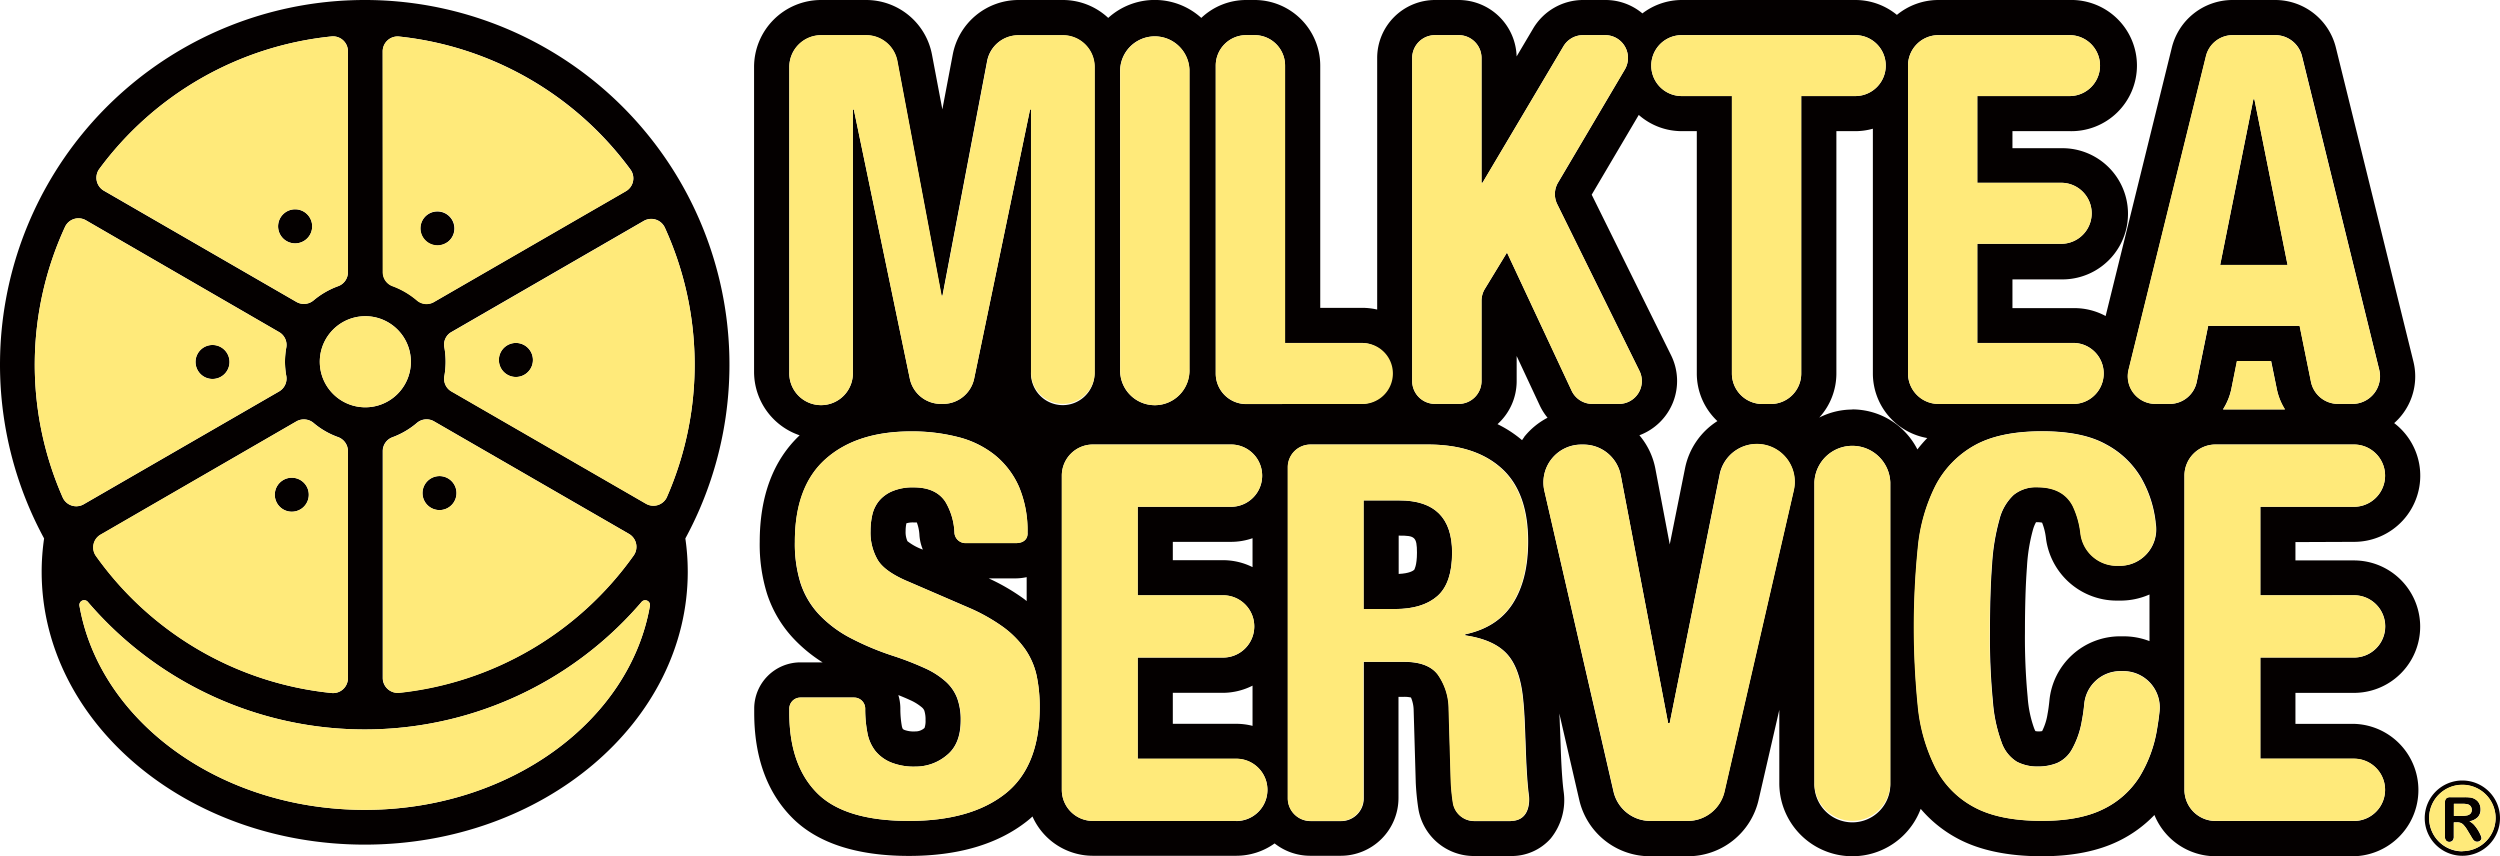
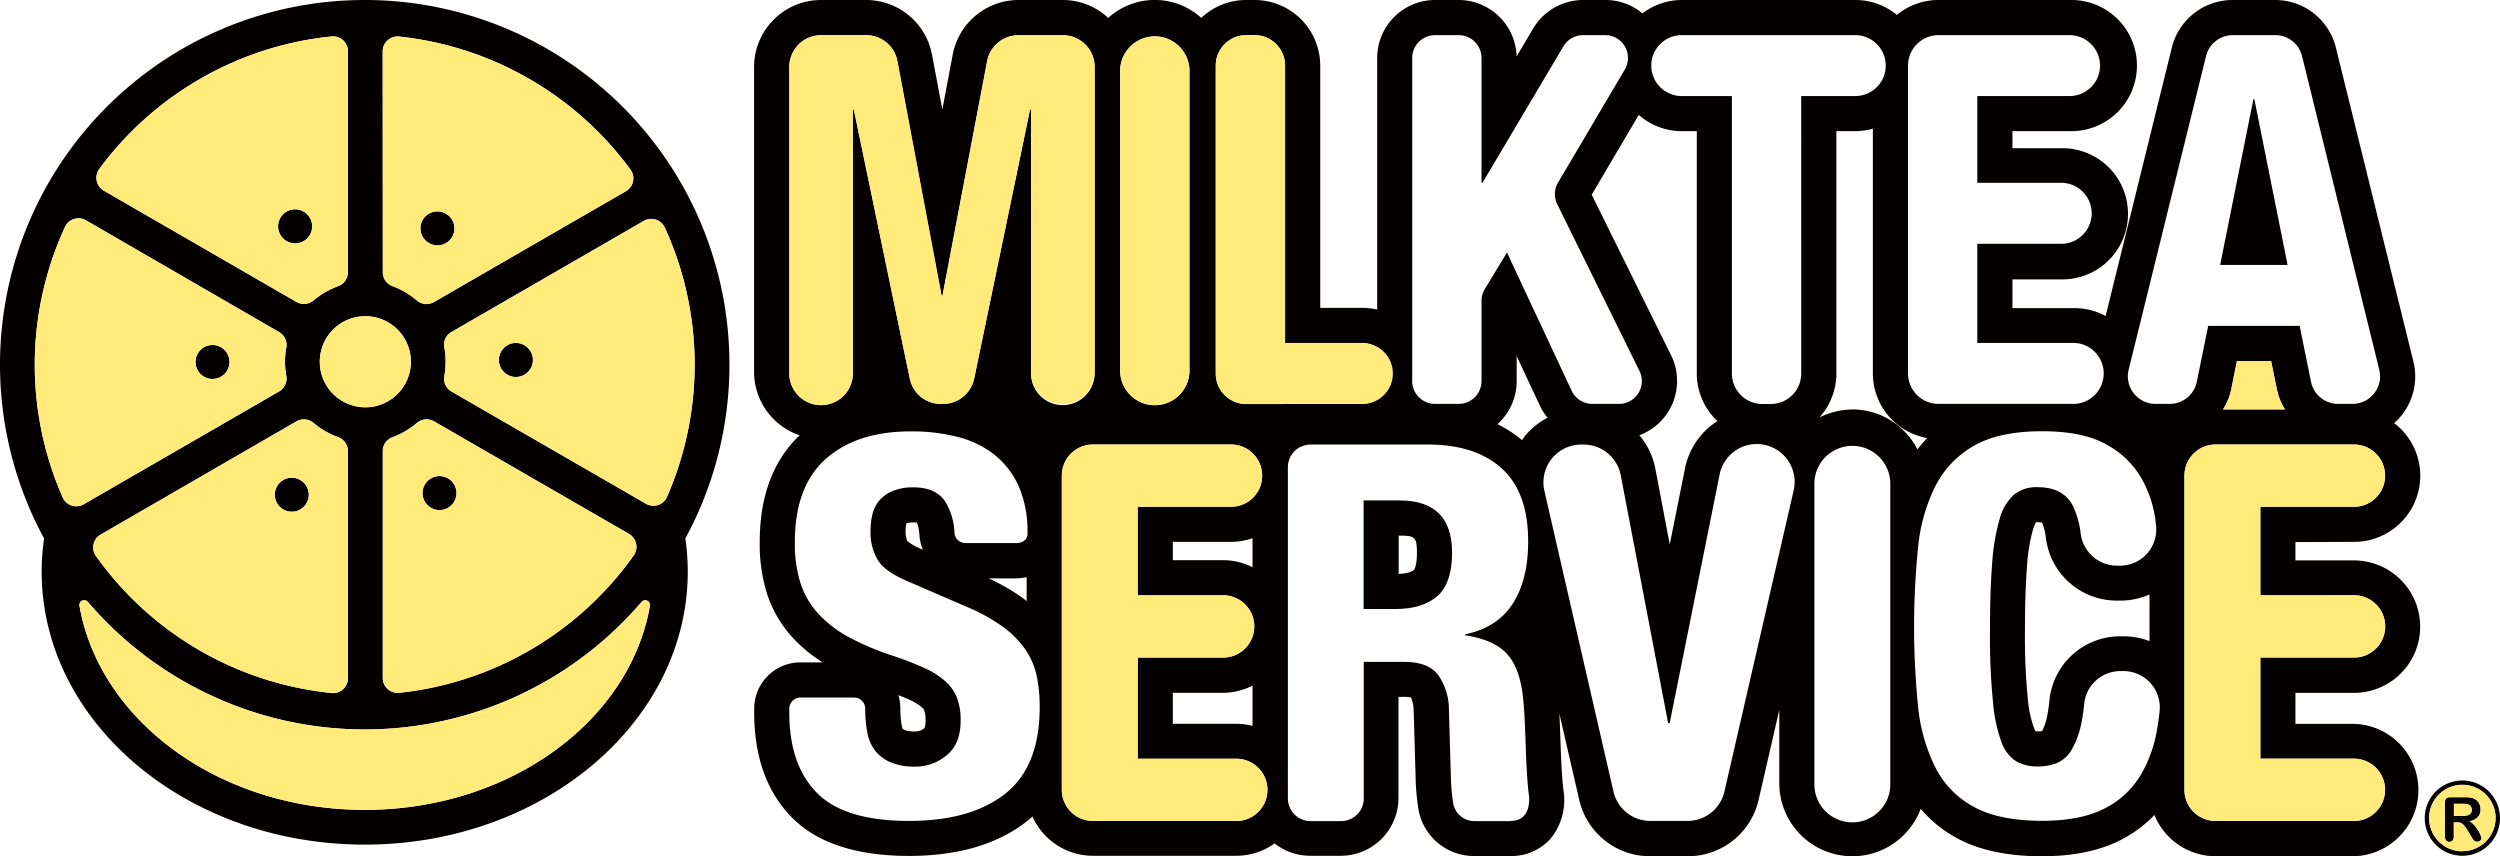
<svg xmlns="http://www.w3.org/2000/svg" viewBox="0 0 522.1 178.77">
  <defs>
    <style>.cls-1{fill:#040000}.cls-2{fill:#ffea7a}</style>
  </defs>
  <g id="レイヤー_2" data-name="レイヤー 2">
    <g id="レイヤー_1-2" data-name="レイヤー 1">
      <path class="cls-1" d="M292.26 104.51h-7.49v22.68h6.6c3.81 0 6.75-.91 8.8-2.7s3.08-4.83 3.08-9.08q0-10.9-10.99-10.9zm3.08 14.49c-.21.19-1 .76-3.24.86v-8h.16c3.16 0 3.66.24 3.66 3.57 0 2.72-.58 3.57-.58 3.57z" />
      <path class="cls-1" d="M491.6 113.16a13.81 13.81 0 008.4-24.8 12.35 12.35 0 001.61-1.7A13 13 0 00504 75.44L487.84 10a13.06 13.06 0 00-12.71-10h-8.86a13.07 13.07 0 00-12.72 10l-13.81 56a13.66 13.66 0 00-6.52-1.65h-12.94v-6h10.43a13.7 13.7 0 000-27.4h-10.43v-3.56h11.93a13.7 13.7 0 100-27.39h-27.38a13.64 13.64 0 00-8.68 3.11A13.67 13.67 0 00387.46 0h-36.25A13.6 13.6 0 00343 2.8a12 12 0 00-7.78-2.8h-4.61a12.15 12.15 0 00-10.41 5.93l-3.47 5.86A12.13 12.13 0 00304.63 0h-4.93a12.11 12.11 0 00-12.09 12.1v52.55a13.73 13.73 0 00-3.08-.36h-8.81V13.7A13.72 13.72 0 00262 0h-1.75a13.62 13.62 0 00-9.37 3.74 14.47 14.47 0 00-19.44 0A13.88 13.88 0 00222 0h-9.29a14 14 0 00-13.73 11.35l-2.18 11.49-2.17-11.46A14 14 0 00180.86 0h-9.38a14 14 0 00-14 14v63.71a14 14 0 009.52 13.2c-5.53 5.23-8.34 12.72-8.34 22.29a34.58 34.58 0 001.53 10.8 24.91 24.91 0 005.37 9.18 30.75 30.75 0 006.23 5.15h-4.63a9.66 9.66 0 00-9.65 9.65v.87c0 9.24 2.66 16.6 7.9 21.9s13.48 8 24.42 8c10.24 0 18.52-2.43 24.63-7.24.39-.31.78-.63 1.16-1a13.82 13.82 0 0012.62 8.21h29.95a13.78 13.78 0 008-2.58 12 12 0 007.44 2.58H280a12.07 12.07 0 0012.06-12.06v-21.13h1.14a5.72 5.72 0 011.47.14 7.14 7.14 0 01.56 2.7l.44 15.16a51.94 51.94 0 00.52 5.24 11.76 11.76 0 0011.68 10h7.59a10.91 10.91 0 008.38-3.65 12.73 12.73 0 002.71-9.83c-.18-1.35-.43-4-.6-8.86-.07-2.14-.15-4.09-.22-5.84 0-.54-.06-1.05-.08-1.57L329.8 167a15.17 15.17 0 0014.85 11.82h7.78a15.16 15.16 0 0014.85-11.83l4.31-18.74v15.31a15.25 15.25 0 0029.53 5.36 26.44 26.44 0 007.64 6.16c4.58 2.48 10.54 3.74 17.69 3.74 6.32 0 11.69-1.07 16-3.18a26.28 26.28 0 007.48-5.44 13.83 13.83 0 0012.8 8.62h28.87a13.83 13.83 0 000-27.65h-12.22v-6.47h12.22a13.83 13.83 0 000-27.66h-12.22v-3.83zM398.47 13.7a6.36 6.36 0 016.36-6.36h27.38a6.36 6.36 0 110 12.72h-19.27v18.12h17.77a6.37 6.37 0 010 12.73h-17.77v20.71h20.28a6.37 6.37 0 010 12.73h-28.39a6.37 6.37 0 01-6.36-6.35zm-47.26 13.69h3.15V78a13.65 13.65 0 004.3 9.94 15.22 15.22 0 00-6.75 9.82l-3.2 15.94-3-15.8a15.21 15.21 0 00-3.34-7A12.1 12.1 0 00349 74.22l-16.59-33.56L342.24 24a13.58 13.58 0 008.97 3.39zM294.92 12.1a4.77 4.77 0 014.78-4.76h4.93a4.77 4.77 0 014.77 4.76v26.08h.2l16.91-28.51a4.76 4.76 0 014.1-2.33h4.61a4.76 4.76 0 014.1 7.19l-13.93 23.59a4.75 4.75 0 00-.17 4.54l17.17 34.81a4.77 4.77 0 01-4.28 6.88h-5.57a4.77 4.77 0 01-4.32-2.75l-13.5-28.86-4.62 7.59a4.78 4.78 0 00-.7 2.49v16.76a4.77 4.77 0 01-4.77 4.77h-4.93a4.77 4.77 0 01-4.78-4.77zm-61 2.47a7.24 7.24 0 0114.47 0v62.54a7.24 7.24 0 11-14.47 0zm-24 151.2q-7.2 5.67-20.09 5.67-13.43 0-19.21-5.84t-5.78-16.73V148a2.32 2.32 0 012.32-2.32h11.23a2.31 2.31 0 012.3 2.32 25.74 25.74 0 00.45 5 8.67 8.67 0 001.65 3.8 8.24 8.24 0 003.25 2.42 12.84 12.84 0 005.11.88 10.1 10.1 0 006.55-2.37q2.93-2.35 2.92-7.32a13 13 0 00-.72-4.56 8.92 8.92 0 00-2.36-3.47 16.85 16.85 0 00-4.35-2.81 63.31 63.31 0 00-6.66-2.59 57.67 57.67 0 01-9.14-3.85 24.81 24.81 0 01-6.44-4.9 17.45 17.45 0 01-3.79-6.49 27.34 27.34 0 01-1.16-8.54q0-11.65 6.49-17.39t17.83-5.72a38.39 38.39 0 019.68 1.16 20.26 20.26 0 017.7 3.73 17.69 17.69 0 015.07 6.61 23.44 23.44 0 011.81 9.63 1.56 1.56 0 010 .34c0 .62-.41 1.86-2.49 1.86h-10.46a2.31 2.31 0 01-2.3-2.15 13.65 13.65 0 00-1.9-6.49q-2-3-6.61-3a10.88 10.88 0 00-4.4.77 7.35 7.35 0 00-2.8 2 7.09 7.09 0 00-1.44 2.92 15.36 15.36 0 00-.38 3.41 11.34 11.34 0 001.54 6.11c1 1.65 3.22 3.18 6.6 4.57l12.22 5.28a38 38 0 017.38 4.13 20.17 20.17 0 014.57 4.63 15.47 15.47 0 012.37 5.45 31.15 31.15 0 01.65 6.6q0 12.44-7.21 18.12zm-22.31-20.61c.91.36 1.73.71 2.47 1.05a10.21 10.21 0 012.45 1.52 1.82 1.82 0 01.5.66 6 6 0 01.26 2 4.4 4.4 0 01-.21 1.63 2.8 2.8 0 01-1.93.73 5.65 5.65 0 01-2.21-.29 1.23 1.23 0 01-.39-.22 2.07 2.07 0 01-.22-.66 20.19 20.19 0 01-.3-3.6 9.85 9.85 0 00-.42-2.82zm26.8-24.63v5l-.48-.39a42.74 42.74 0 00-7.45-4.35h5.62a11.16 11.16 0 002.31-.26zm-21.68-5.75a11.46 11.46 0 01-3.22-1.76 4.68 4.68 0 01-.38-2.13 7.31 7.31 0 01.17-1.62h.06a4.54 4.54 0 011.46-.16h.65a8.87 8.87 0 01.55 2.72 9.52 9.52 0 00.71 2.95zm22.58-37.07V22.87h-.2l-11.67 56.19a6.64 6.64 0 01-6.5 5.29h-.46a6.62 6.62 0 01-6.48-5.29l-11.69-56.19h-.2v54.84a6.64 6.64 0 11-13.27 0V14a6.64 6.64 0 016.64-6.63h9.38a6.63 6.63 0 016.52 5.4l9.23 49h.2l9.33-49a6.63 6.63 0 016.52-5.39H222a6.63 6.63 0 016.58 6.62v63.71a6.64 6.64 0 11-13.27 0zm42.88 93.73h-29.95a6.49 6.49 0 01-6.49-6.5v-65.6a6.49 6.49 0 016.49-6.5h28.85a6.5 6.5 0 110 13H237.6v18.49h17.84a6.5 6.5 0 110 13H237.6v21.14h20.59a6.5 6.5 0 110 13zm3.39-59v6a13.81 13.81 0 00-6.14-1.45h-10.51v-3.83h12.16a13.65 13.65 0 004.49-.76zm0 30.79v8.36a13.58 13.58 0 00-3.39-.43h-13.26v-6.47h10.51a13.82 13.82 0 006.14-1.5zm-1.32-58.84A6.37 6.37 0 01253.9 78V13.7a6.36 6.36 0 016.36-6.36H262a6.36 6.36 0 016.37 6.36v57.92h16.15a6.37 6.37 0 010 12.73zm55.24 87.09h-7.6a4.48 4.48 0 01-4.43-3.8 41.59 41.59 0 01-.44-4.46l-.44-15.08a12.5 12.5 0 00-2.31-7.27q-2.08-2.64-7-2.64h-8.47v28.52a4.73 4.73 0 01-4.73 4.73h-6.38a4.74 4.74 0 01-4.74-4.73V97.57a4.74 4.74 0 014.74-4.73h24.53q9.9 0 15.41 5t5.5 15.25q0 7.93-3.19 12.94t-9.95 6.44v.22c4 .59 6.86 1.87 8.7 3.85s3 5.18 3.41 9.58c.15 1.47.26 3.06.33 4.79s.15 3.65.22 5.78q.22 6.27.66 9.57s.68 5.18-3.82 5.18zm2.81-80.19c-.16.2-.29.42-.45.63a24.39 24.39 0 00-5.12-3.34 12.09 12.09 0 004-9v-5.23l4.84 10.36a12.49 12.49 0 001.61 2.53 15.22 15.22 0 00-4.88 4.01zm56.25 11.26l-14.43 62.75a7.89 7.89 0 01-7.7 6.14h-7.78a7.89 7.89 0 01-7.7-6.14l-14.42-62.79a7.9 7.9 0 017.7-9.67h.49a7.9 7.9 0 017.76 6.42l9.89 51.74h.33l10.4-51.78a7.91 7.91 0 1115.46 3.32zM376.17 78a6.37 6.37 0 01-6.36 6.37h-1.75a6.37 6.37 0 01-6.37-6.37V20.06h-10.48a6.36 6.36 0 110-12.72h36.25a6.36 6.36 0 110 12.72h-11.29zm18.6 85.53a7.93 7.93 0 11-15.85 0v-62.77a7.93 7.93 0 0115.85 0zm-7.93-78a15.2 15.2 0 00-6.91 1.68 13.65 13.65 0 003.58-9.2V27.39h3.95a13.5 13.5 0 003.67-.51V78a13.7 13.7 0 0011.36 13.48 27.22 27.22 0 00-2.06 2.38 15.28 15.28 0 00-13.59-8.36zM451 148.66c-.13 1.23-.31 2.44-.51 3.62a27.53 27.53 0 01-3.69 10 18.38 18.38 0 01-7.6 6.72q-4.89 2.41-12.71 2.42-8.93 0-14.2-2.87a19.18 19.18 0 01-8.09-8.25 36.43 36.43 0 01-3.64-12.88 166.11 166.11 0 010-33 36.41 36.41 0 013.64-12.93 20.29 20.29 0 018.09-8.43q5.28-3 14.2-3 8.48 0 13.37 2.75a18.59 18.59 0 017.32 7 24.08 24.08 0 013 9.14c0 .26.07.52.09.78a7.58 7.58 0 01-7.55 8.41h-.65a7.67 7.67 0 01-7.54-6.71 18.09 18.09 0 00-1.63-5.79q-2-3.9-7.43-3.9a7.42 7.42 0 00-4.9 1.59 10.5 10.5 0 00-3 5.17 44.29 44.29 0 00-1.54 9.36q-.45 5.79-.44 14.15a135.43 135.43 0 00.61 14.42A31.67 31.67 0 00418 155a7.72 7.72 0 003.19 4.07 9.16 9.16 0 004.46 1 10.47 10.47 0 003.9-.71 6.63 6.63 0 003.14-2.87 18.32 18.32 0 002.09-6.05c.2-1 .37-2.19.49-3.47a7.57 7.57 0 017.55-6.82h.57a7.59 7.59 0 017.61 8.51zm-2.1-24.49v9.72a15 15 0 00-5.44-1h-.57A14.83 14.83 0 00428 146.3c-.1 1-.23 2-.38 2.75a12.05 12.05 0 01-1.14 3.63 3.47 3.47 0 01-1.41 0c-.07-.14-.16-.32-.26-.57a24 24 0 01-1.35-6.5 131.23 131.23 0 01-.57-13.62c0-5.37.14-9.94.42-13.59a36.43 36.43 0 011.25-7.76 7.47 7.47 0 01.64-1.58h.27a4.53 4.53 0 011 .09 12.61 12.61 0 01.81 3.28 14.9 14.9 0 0014.8 13h.65a15 15 0 006.13-1.26zm1.25-39.82a5.77 5.77 0 01-5.6-7.15l16.16-65.48a5.75 5.75 0 015.6-4.38h8.85a5.75 5.75 0 015.6 4.38l16.12 65.48a5.76 5.76 0 01-5.6 7.15h-3a5.77 5.77 0 01-5.65-4.62l-2.37-11.67h-19.1l-2.38 11.67a5.77 5.77 0 01-5.65 4.62zm27.06 1.15h-12.98a12.77 12.77 0 001.77-4.3l1.19-5.81h7.12l1.17 5.81a12.8 12.8 0 001.69 4.3zm14.43 38.82a6.5 6.5 0 010 13h-19.59v21.14h19.55a6.5 6.5 0 010 13h-28.91a6.5 6.5 0 01-6.49-6.5V99.34a6.5 6.5 0 016.49-6.5h28.91a6.5 6.5 0 010 13h-19.55v18.49z" />
      <path class="cls-1" d="M470.8 20.71h-.2l-6.94 34.62h14.08l-6.94-34.62zM73.16.06A76.15 76.15 0 009.21 112.45a48.78 48.78 0 00-.51 6.94c0 31.44 30.27 57 67.47 57s67.46-25.57 67.46-57a48.77 48.77 0 00-.5-6.94A76.15 76.15 0 0073.16.06zm6.76 10.68a3.12 3.12 0 013.41-3.11 68.94 68.94 0 0148.36 27.79 3.1 3.1 0 01-1 4.51L90.65 63.06a3.08 3.08 0 01-3.55-.33 16.81 16.81 0 00-5.13-3 3.1 3.1 0 01-2-2.91zM90.65 88l40.69 23.49a3.12 3.12 0 011 4.5 69 69 0 01-49 28.68 3.12 3.12 0 01-3.42-3.12V94.23a3.09 3.09 0 012-2.91 16.81 16.81 0 005.13-3 3.1 3.1 0 013.6-.32zm-15.6-21.88a9.51 9.51 0 11-8.18 8.19 9.52 9.52 0 018.18-8.19zm-2.39 28.13v47.39a3.1 3.1 0 01-3.38 3.09 68.9 68.9 0 01-49.23-28.63 3.09 3.09 0 011-4.46L61.91 88a3.14 3.14 0 013.59.33 16.5 16.5 0 005.1 2.94 3.12 3.12 0 012.06 2.98zM20.72 35.31a68.94 68.94 0 0148.54-27.7 3.11 3.11 0 013.4 3.11v46.13a3.09 3.09 0 01-2.06 2.92 16.93 16.93 0 00-5.1 2.95 3.13 3.13 0 01-3.58.34L21.69 39.83a3.12 3.12 0 01-.97-4.52zM13.1 103.9a68.73 68.73 0 01.47-56.49A3.1 3.1 0 0117.93 46l40.35 23.35a3.09 3.09 0 011.51 3.24 16.31 16.31 0 000 5.91 3.12 3.12 0 01-1.51 3.25l-40.8 23.56a3.1 3.1 0 01-4.38-1.41zm122.64 22.57c-4.17 24.09-29.28 42.66-59.57 42.66s-55.4-18.57-59.58-42.66a1 1 0 011.73-.8 76.08 76.08 0 00115.7 0 1 1 0 011.72.8zm3.56-22.7a3.11 3.11 0 01-4.41 1.41L94.28 81.74a3.05 3.05 0 01-1.48-3.21 17.27 17.27 0 000-6 3 3 0 011.48-3.2l40.16-23.2a3.13 3.13 0 014.4 1.38 68.9 68.9 0 01.46 56.23z" />
      <path class="cls-1" d="M61.63 50.83a3.56 3.56 0 10-3.55-3.56 3.56 3.56 0 003.55 3.56zM42.77 78.75A3.55 3.55 0 1041.21 74a3.56 3.56 0 001.56 4.75zm16.16 21.64a3.55 3.55 0 104.94.92 3.55 3.55 0 00-4.94-.92zm29.31 2.76a3.55 3.55 0 103.38-3.72 3.55 3.55 0 00-3.38 3.72zM109.34 72a3.56 3.56 0 101.58 4.77 3.56 3.56 0 00-1.58-4.77zM93.33 50.66a3.55 3.55 0 10-4.93-.95 3.54 3.54 0 004.93.95zM517.5 173.37a8.23 8.23 0 00-.8-1.09 3.46 3.46 0 00-1-.77 3.32 3.32 0 001.76-.87 2.32 2.32 0 00.57-1.64 2.5 2.5 0 00-.17-.95 2.26 2.26 0 00-.5-.79 2.63 2.63 0 00-.76-.52 2.85 2.85 0 00-.8-.21 8.51 8.51 0 00-1.08-.05h-3a1.19 1.19 0 00-.87.26 1.24 1.24 0 00-.27.87v7.06a1.23 1.23 0 00.25.85.85.85 0 00.69.29.9.9 0 00.67-.28 1.23 1.23 0 00.25-.86v-2.94h.65a2.14 2.14 0 01.82.13 1.74 1.74 0 01.64.49 6.11 6.11 0 01.72 1l.75 1.24c.17.3.31.52.41.67a1.3 1.3 0 00.37.37.86.86 0 00.52.15 1 1 0 00.47-.11.84.84 0 00.31-.28.65.65 0 00.12-.36 2.1 2.1 0 00-.2-.64 7.73 7.73 0 00-.52-1.02zm-2.24-3.09a5.07 5.07 0 01-1.13.11h-1.66v-2.52h1.72a3.89 3.89 0 011.28.14 1.16 1.16 0 01.54.43 1.2 1.2 0 01.19.68 1.12 1.12 0 01-.24.76 1.3 1.3 0 01-.7.4z" />
      <path class="cls-1" d="M514.24 163a7.86 7.86 0 107.86 7.86 7.87 7.87 0 00-7.86-7.86zm0 14.8a6.94 6.94 0 116.94-6.94 6.94 6.94 0 01-6.94 6.89z" />
-       <path class="cls-2" d="M337 165.3a7.89 7.89 0 007.7 6.14h7.78a7.89 7.89 0 007.7-6.14l14.43-62.79a7.91 7.91 0 10-15.46-3.32L348.7 151h-.33l-9.89-51.71a7.9 7.9 0 00-7.76-6.42h-.49a7.9 7.9 0 00-7.7 9.67zm39.17-145.24h11.29a6.36 6.36 0 100-12.72h-36.25a6.36 6.36 0 100 12.72h10.48V78a6.37 6.37 0 006.37 6.37h1.75a6.37 6.37 0 006.36-6.37zM273.66 171.44H280a4.73 4.73 0 004.73-4.73v-28.52h8.47q5 0 7 2.64a12.5 12.5 0 012.31 7.27l.44 15.08a41.59 41.59 0 00.44 4.46 4.48 4.48 0 004.43 3.8h7.6c4.54 0 3.82-5.18 3.82-5.18q-.44-3.3-.66-9.57c-.07-2.13-.15-4.06-.22-5.78s-.18-3.32-.33-4.79q-.66-6.6-3.41-9.58c-1.84-2-4.73-3.26-8.7-3.85v-.22q6.72-1.42 9.91-6.44t3.19-12.94q0-10.23-5.5-15.25t-15.41-5h-24.45a4.74 4.74 0 00-4.74 4.73v69.14a4.74 4.74 0 004.74 4.73zm11.11-66.93h7.49q11 0 11 10.89 0 6.39-3.08 9.09c-2.05 1.79-5 2.7-8.8 2.7h-6.6zm102.07 66.93a7.93 7.93 0 007.93-7.93v-62.75a7.93 7.93 0 00-15.85 0v62.75a7.93 7.93 0 007.92 7.93zM304.63 7.34h-4.93a4.77 4.77 0 00-4.78 4.76v67.48a4.77 4.77 0 004.78 4.77h4.93a4.77 4.77 0 004.77-4.77V62.82a4.78 4.78 0 01.7-2.49l4.62-7.59 13.5 28.86a4.77 4.77 0 004.32 2.75h5.57a4.77 4.77 0 004.28-6.88l-17.17-34.81a4.75 4.75 0 01.17-4.54l13.93-23.59a4.76 4.76 0 00-4.1-7.19h-4.61a4.76 4.76 0 00-4.1 2.33L309.6 38.18h-.2V12.1a4.77 4.77 0 00-4.77-4.76zm99.53 152.98a19.18 19.18 0 008.09 8.25q5.28 2.87 14.2 2.87 7.82 0 12.71-2.42a18.38 18.38 0 007.6-6.72 27.53 27.53 0 003.69-10c.2-1.18.38-2.39.51-3.62a7.59 7.59 0 00-7.54-8.48h-.57a7.57 7.57 0 00-7.55 6.8c-.12 1.28-.29 2.44-.49 3.47a18.32 18.32 0 01-2.09 6.05 6.63 6.63 0 01-3.14 2.87 10.47 10.47 0 01-3.9.71 9.16 9.16 0 01-4.46-1A7.72 7.72 0 01418 155a31.67 31.67 0 01-1.87-8.53 135.43 135.43 0 01-.61-14.42q0-8.37.44-14.15a44.29 44.29 0 011.54-9.36 10.5 10.5 0 013-5.17 7.42 7.42 0 014.9-1.59q5.39 0 7.43 3.9a18.09 18.09 0 011.63 5.79 7.67 7.67 0 007.54 6.71h.65a7.58 7.58 0 007.55-8.41c0-.27-.06-.52-.09-.78a24.08 24.08 0 00-3-9.14 18.59 18.59 0 00-7.32-7q-4.9-2.76-13.37-2.75-8.93 0-14.2 3a20.29 20.29 0 00-8.09 8.43 36.41 36.41 0 00-3.64 12.93 166.11 166.11 0 000 33 36.43 36.43 0 003.67 12.86zm28.05-140.26a6.36 6.36 0 100-12.72h-27.38a6.36 6.36 0 00-6.36 6.36V78a6.37 6.37 0 006.36 6.37h28.39a6.37 6.37 0 000-12.73h-20.28V50.91h17.77a6.37 6.37 0 000-12.73h-17.77V20.06zM182.79 156.8a8.67 8.67 0 01-1.65-3.8 25.74 25.74 0 01-.45-5 2.31 2.31 0 00-2.3-2.32h-11.23a2.32 2.32 0 00-2.32 2.32v.87q0 10.9 5.78 16.73t19.21 5.84q12.88 0 20.09-5.67t7.21-18.11a31.15 31.15 0 00-.65-6.6 15.47 15.47 0 00-2.37-5.45 20 20 0 00-4.57-4.63 38 38 0 00-7.38-4.13l-12.22-5.28c-3.38-1.39-5.57-2.92-6.6-4.57a11.34 11.34 0 01-1.54-6.11 15.36 15.36 0 01.38-3.41 7.09 7.09 0 011.44-2.92 7.35 7.35 0 012.8-2 10.88 10.88 0 014.4-.77q4.63 0 6.61 3a13.65 13.65 0 011.9 6.49 2.31 2.31 0 002.3 2.15h10.48c2.08 0 2.45-1.24 2.49-1.86a1.56 1.56 0 000-.34 23.44 23.44 0 00-1.81-9.63 17.69 17.69 0 00-5.07-6.6 20.26 20.26 0 00-7.7-3.73 38.39 38.39 0 00-9.75-1.16q-11.34 0-17.83 5.72T166 113.2a27.34 27.34 0 001.21 8.54 17.45 17.45 0 003.79 6.49 24.81 24.81 0 006.44 4.9 57.67 57.67 0 009.14 3.85 63.31 63.31 0 016.66 2.59 16.85 16.85 0 014.35 2.81 8.92 8.92 0 012.36 3.47 13 13 0 01.72 4.56q0 5-2.92 7.32a10.1 10.1 0 01-6.55 2.37 12.84 12.84 0 01-5.11-.88 8.24 8.24 0 01-3.3-2.42zM480.72 11.72a5.75 5.75 0 00-5.6-4.38h-8.85a5.75 5.75 0 00-5.6 4.38L444.51 77.2a5.77 5.77 0 005.6 7.15h3a5.77 5.77 0 005.65-4.62l2.38-11.67h19.1l2.37 11.67a5.77 5.77 0 005.65 4.62h3a5.76 5.76 0 005.6-7.15zm-17.06 43.61l6.94-34.62h.2l6.93 34.62z" />
      <path class="cls-2" d="M474.26 75.39h-7.12L466 81.2a12.77 12.77 0 01-1.72 4.3h12.94a12.8 12.8 0 01-1.74-4.3zm17.34 30.44a6.5 6.5 0 000-13h-28.91a6.5 6.5 0 00-6.49 6.5v65.6a6.5 6.5 0 006.49 6.5h28.91a6.5 6.5 0 000-13h-19.55v-21.12h19.55a6.5 6.5 0 000-13h-19.55v-18.48zM248.42 77.11V14.57a7.24 7.24 0 00-14.47 0v62.54a7.24 7.24 0 1014.47 0zm42.47.89a6.36 6.36 0 00-6.36-6.36h-16.15V13.7A6.36 6.36 0 00262 7.34h-1.75a6.36 6.36 0 00-6.36 6.36V78a6.37 6.37 0 006.36 6.37h24.27a6.37 6.37 0 006.37-6.37zm-62.65 93.44h29.95a6.5 6.5 0 100-13H237.6v-21.13h17.84a6.5 6.5 0 100-13H237.6v-18.48h19.49a6.5 6.5 0 100-13h-28.85a6.49 6.49 0 00-6.49 6.5v65.6a6.49 6.49 0 006.49 6.51zM222 84.35a6.63 6.63 0 006.63-6.64V14A6.63 6.63 0 00222 7.34h-9.29a6.63 6.63 0 00-6.52 5.39l-9.33 49h-.2l-9.23-49a6.63 6.63 0 00-6.52-5.4h-9.38a6.64 6.64 0 00-6.69 6.67v63.71a6.64 6.64 0 1013.27 0V22.87h.2L190 79.06a6.62 6.62 0 006.49 5.29h.46a6.64 6.64 0 006.5-5.29l11.67-56.19h.2v54.84a6.64 6.64 0 006.68 6.64zM13.57 47.4a68.75 68.75 0 00-.47 56.5 3.1 3.1 0 004.38 1.41l40.8-23.56a3.12 3.12 0 001.51-3.25 16.31 16.31 0 010-5.91 3.1 3.1 0 00-1.51-3.24L17.93 46a3.11 3.11 0 00-4.36 1.4zM41.21 74a3.55 3.55 0 111.56 4.77A3.56 3.56 0 0141.21 74zm33.84-7.88a9.51 9.51 0 1010.67 10.67 9.52 9.52 0 00-10.67-10.67zM69.26 7.61a68.94 68.94 0 00-48.54 27.7 3.12 3.12 0 001 4.52l40.2 23.23a3.13 3.13 0 003.58-.34 16.93 16.93 0 015.1-2.95 3.09 3.09 0 002.06-2.92V10.72a3.11 3.11 0 00-3.4-3.11zm-7.63 43.22a3.56 3.56 0 113.56-3.56 3.55 3.55 0 01-3.56 3.56zm21.7-43.2a3.12 3.12 0 00-3.41 3.11v46.12a3.1 3.1 0 002 2.91 16.81 16.81 0 015.13 3 3.08 3.08 0 003.55.33l40.07-23.13a3.1 3.1 0 001-4.51A68.94 68.94 0 0083.33 7.63zm10 43a3.55 3.55 0 111-4.93 3.54 3.54 0 01-1 4.96zm420.91 113.25a6.94 6.94 0 106.94 6.93 6.94 6.94 0 00-6.94-6.93zm3.89 11.54a.84.84 0 01-.31.28 1 1 0 01-.47.11.86.86 0 01-.52-.15 1.3 1.3 0 01-.37-.37c-.1-.15-.24-.37-.41-.67l-.75-1.24a6.11 6.11 0 00-.72-1 1.74 1.74 0 00-.64-.49 2.14 2.14 0 00-.82-.13h-.65v2.94a1.23 1.23 0 01-.25.86.9.9 0 01-.67.28.85.85 0 01-.69-.29 1.23 1.23 0 01-.25-.85v-7.06a1.24 1.24 0 01.27-.87 1.19 1.19 0 01.87-.26h3a8.51 8.51 0 011.08.05 2.85 2.85 0 01.8.21 2.63 2.63 0 01.76.52 2.26 2.26 0 01.5.79 2.5 2.5 0 01.17.95 2.32 2.32 0 01-.57 1.64 3.32 3.32 0 01-1.76.87 3.46 3.46 0 011 .77 8.23 8.23 0 01.8 1.09 7.73 7.73 0 01.55 1 2.1 2.1 0 01.2.64.65.65 0 01-.15.38z" />
      <path class="cls-2" d="M516.2 169.12a1.2 1.2 0 00-.19-.68 1.16 1.16 0 00-.54-.43 3.89 3.89 0 00-1.28-.14h-1.72v2.52h1.66a5.07 5.07 0 001.13-.11 1.3 1.3 0 00.7-.4 1.12 1.12 0 00.24-.76zM132.35 116a3.12 3.12 0 00-1-4.5L90.65 88a3.1 3.1 0 00-3.55.33 16.81 16.81 0 01-5.13 3 3.09 3.09 0 00-2 2.91v47.35a3.12 3.12 0 003.42 3.12A69 69 0 00132.35 116zM91.62 99.43a3.55 3.55 0 11-3.38 3.72 3.56 3.56 0 013.38-3.72zm-22.34 45.3a3.1 3.1 0 003.38-3.09V94.25a3.12 3.12 0 00-2.06-2.94 16.5 16.5 0 01-5.1-2.94 3.14 3.14 0 00-3.59-.37L21 111.64a3.09 3.09 0 00-1 4.46 68.9 68.9 0 0049.28 28.63zm-10.35-44.34a3.55 3.55 0 11-.92 4.94 3.55 3.55 0 01.92-4.94z" />
      <path class="cls-2" d="M16.59 126.47c4.18 24.09 29.29 42.66 59.58 42.66s55.4-18.57 59.57-42.66a1 1 0 00-1.72-.8 76.08 76.08 0 01-115.7 0 1 1 0 00-1.73.8zm122.71-22.7a68.9 68.9 0 00-.46-56.23 3.13 3.13 0 00-4.4-1.38l-40.16 23.2a3 3 0 00-1.48 3.2 17.27 17.27 0 010 6 3.05 3.05 0 001.48 3.21l40.61 23.44a3.11 3.11 0 004.41-1.44zm-28.38-27a3.55 3.55 0 11-1.58-4.77 3.56 3.56 0 011.58 4.78z" />
    </g>
  </g>
</svg>